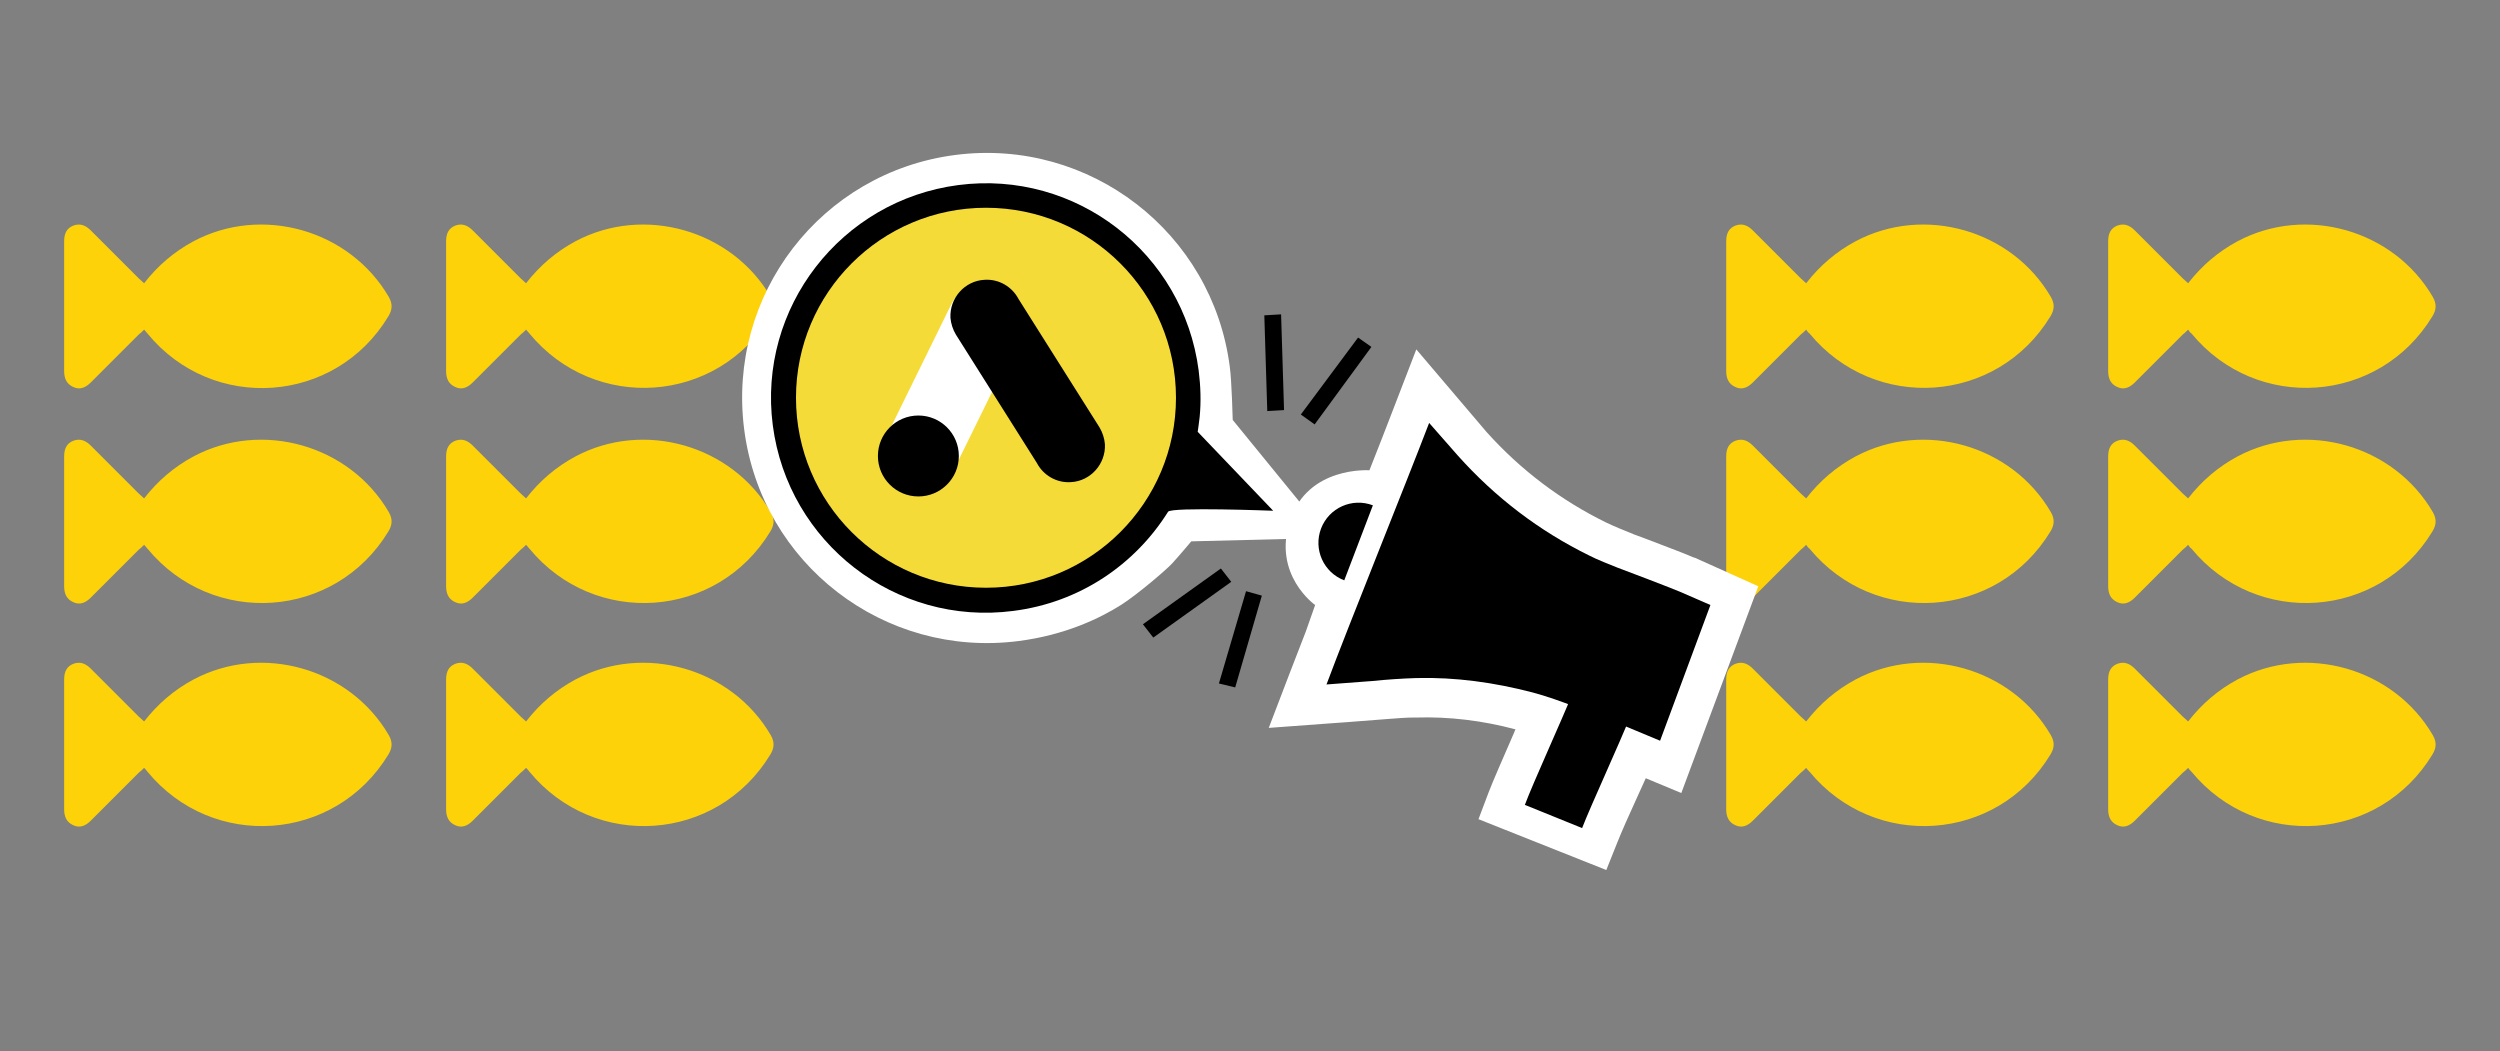
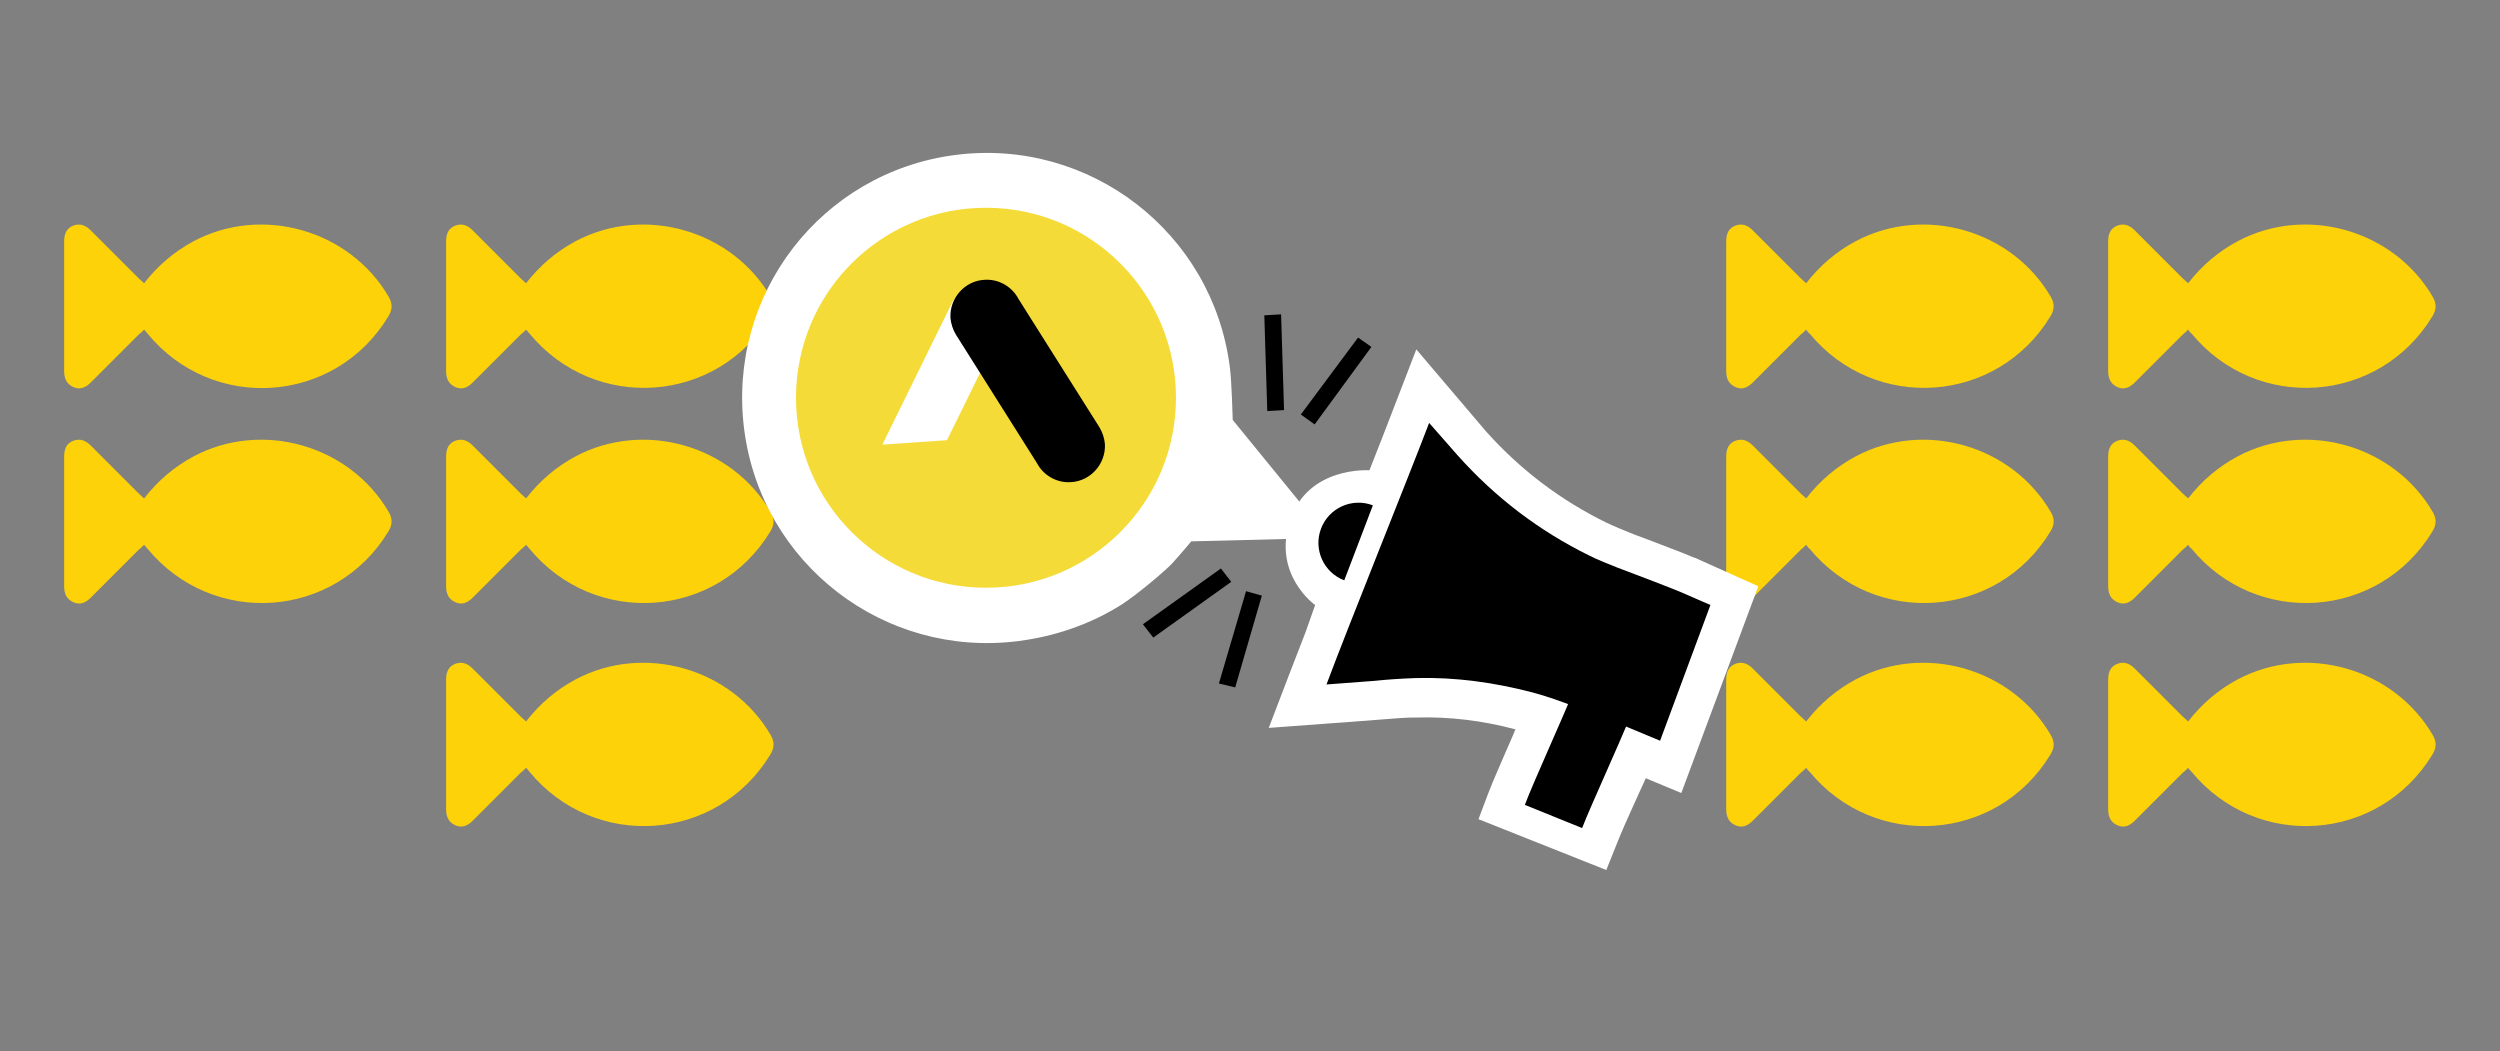
<svg xmlns="http://www.w3.org/2000/svg" id="Layer_1" x="0px" y="0px" viewBox="0 0 506.6 213" style="enable-background:new 0 0 506.6 213;" xml:space="preserve">
  <rect x="0" y="0" width="506.6" height="213" fill="#808080" stroke="none" />
  <style type="text/css">	.st0{fill:#F5DB38;}	.st1{fill:#FFFFFF;stroke:#000000;stroke-width:5;stroke-miterlimit:10;}	.st2{fill:#FFFFFF;stroke:#F5DB38;stroke-width:2;stroke-miterlimit:10;}	.st3{fill:#FFFFFF;stroke:#000000;stroke-width:2.928;stroke-miterlimit:10;}	.st4{fill:#FFFFFF;}	.st5{fill:#FFFFFF;stroke:#000000;stroke-width:2.945;stroke-miterlimit:10;}	.st6{fill:none;stroke:#EDEDED;stroke-width:2.368;stroke-miterlimit:10;}	.st7{fill:#FFFFFF;stroke:#000000;stroke-width:2.945;stroke-linecap:round;stroke-linejoin:round;stroke-miterlimit:10;}	.st8{fill:#F5DB39;}	.st9{fill:#FFFFFF;stroke:#000000;stroke-width:2.834;stroke-linecap:round;stroke-linejoin:round;stroke-miterlimit:10;}	.st10{fill:#FFFFFF;stroke:#F5DB38;stroke-width:3;stroke-linecap:round;stroke-linejoin:round;stroke-miterlimit:10;}	.st11{fill:#FFFFFF;stroke:#F5DB38;stroke-width:2.945;stroke-linecap:round;stroke-linejoin:round;stroke-miterlimit:10;}	.st12{fill:#F5DB38;stroke:#000000;stroke-width:3;stroke-miterlimit:10;}	.st13{fill:#FFFFFF;stroke:#000000;stroke-width:2.007;stroke-linecap:round;stroke-linejoin:round;stroke-miterlimit:10;}	.st14{fill:#FFFFFF;stroke:#000000;stroke-width:3;stroke-linecap:round;stroke-linejoin:round;stroke-miterlimit:10;}	.st15{fill:none;stroke:#FFFFFF;stroke-width:3;stroke-linecap:round;stroke-linejoin:round;stroke-miterlimit:10;}	.st16{fill:#FFFFFF;stroke:#FFFFFF;stroke-width:3;stroke-linecap:round;stroke-linejoin:round;stroke-miterlimit:10;}	.st17{fill:#FFFFFF;stroke:#000000;stroke-width:2.935;stroke-linecap:round;stroke-linejoin:round;stroke-miterlimit:10;}	.st18{stroke:#FFFFFF;stroke-width:3.82;stroke-miterlimit:10;}	.st19{stroke:#FFFFFF;stroke-width:3;stroke-miterlimit:10;}	.st20{stroke:#FFFFFF;stroke-width:3;stroke-linecap:round;stroke-linejoin:round;stroke-miterlimit:10;}	.st21{fill:#FDD208;}	.st22{fill:#F5DB38;stroke:#000000;stroke-width:3;stroke-linecap:round;stroke-linejoin:round;stroke-miterlimit:10;}	.st23{fill:none;stroke:#000000;stroke-width:2.043;stroke-miterlimit:10;}	.st24{fill:#FFFFFF;stroke:#000000;stroke-width:2.043;stroke-miterlimit:10;}	.st25{fill:none;stroke:#000000;stroke-width:3;stroke-linecap:round;stroke-linejoin:round;stroke-miterlimit:10;}	.st26{fill:none;stroke:#000000;stroke-width:5;stroke-linecap:round;stroke-linejoin:round;}	.st27{fill:none;stroke:#FFFFFF;stroke-width:5;stroke-linecap:round;stroke-linejoin:round;}	.st28{fill:#FFFFFF;stroke:#000000;stroke-width:3.787;stroke-linecap:round;stroke-linejoin:round;stroke-miterlimit:10;}	.st29{stroke:#000000;stroke-width:3.787;stroke-linecap:round;stroke-linejoin:round;stroke-miterlimit:10;}	.st30{fill:#FFFFFF;stroke:#F5DB39;stroke-width:2.519;stroke-miterlimit:10;}	.st31{fill:#FFFFFF;stroke:#F5DB39;stroke-width:2.306;stroke-miterlimit:10;}	.st32{fill:#FFFFFF;stroke:#F5DB39;stroke-width:2.216;stroke-linecap:round;stroke-linejoin:round;stroke-miterlimit:10;}	.st33{fill:#FFFFFF;stroke:#000000;stroke-width:2.962;stroke-linecap:round;stroke-linejoin:round;stroke-miterlimit:10;}	.st34{stroke:#000000;stroke-width:0.566;stroke-linecap:round;stroke-linejoin:round;stroke-miterlimit:10;}	.st35{fill:#FFFFFF;stroke:#F5DB38;stroke-width:2.834;stroke-linecap:round;stroke-linejoin:round;stroke-miterlimit:10;}	.st36{fill:#FFFFFF;stroke:#000000;stroke-width:0.797;stroke-linecap:round;stroke-linejoin:round;stroke-miterlimit:10;}	.st37{stroke:#000000;stroke-width:0.676;stroke-linecap:round;stroke-linejoin:round;stroke-miterlimit:10;}	.st38{fill:none;stroke:#000000;stroke-width:0.599;stroke-linecap:round;stroke-linejoin:round;stroke-miterlimit:10;}	.st39{fill:#FFFFFF;stroke:#F5DB38;stroke-width:0.446;stroke-miterlimit:10;}	.st40{fill:#FFFFFF;stroke:#F5DB38;stroke-width:0.409;stroke-miterlimit:10;}	.st41{fill:#FFFFFF;stroke:#F5DB38;stroke-width:0.396;stroke-linecap:round;stroke-linejoin:round;stroke-miterlimit:10;}	.st42{fill:#FFFFFF;stroke:#000000;stroke-width:5;stroke-linecap:round;stroke-linejoin:round;stroke-miterlimit:10;}	.st43{stroke:#000000;stroke-width:3.857;stroke-linecap:round;stroke-linejoin:round;stroke-miterlimit:10;}	.st44{fill:#F5DB38;stroke:#000000;stroke-width:3.787;stroke-linecap:round;stroke-linejoin:round;stroke-miterlimit:10;}	.st45{fill:#F5DB38;stroke:#000000;stroke-width:4.181;stroke-linecap:round;stroke-linejoin:round;}	.st46{fill:none;stroke:#000000;stroke-width:2.37;stroke-linecap:round;stroke-linejoin:round;stroke-miterlimit:10;}	.st47{fill-rule:evenodd;clip-rule:evenodd;}	.st48{fill:none;stroke:#000000;stroke-width:3.591;stroke-linecap:round;stroke-linejoin:round;stroke-miterlimit:10;}	.st49{fill:none;stroke:#000000;stroke-width:3.787;stroke-linecap:round;stroke-linejoin:round;stroke-miterlimit:10;}	.st50{fill:#F5DB38;stroke:#000000;stroke-width:2;stroke-linecap:round;stroke-linejoin:round;stroke-miterlimit:10;}	.st51{fill:#FFFFFF;stroke:#000000;stroke-width:4.181;stroke-linecap:round;stroke-linejoin:round;}	.st52{fill:#FFFFFF;stroke:#000000;stroke-width:1.673;stroke-miterlimit:10;}	.st53{fill:#FFFFFF;stroke:#000000;stroke-width:3.814;stroke-linecap:round;stroke-linejoin:round;}	.st54{fill:#FFFFFF;stroke:#000000;stroke-width:3.081;stroke-linecap:round;stroke-linejoin:round;}	.st55{fill:#FFFFFF;stroke:#000000;stroke-width:2.86;stroke-linecap:round;stroke-linejoin:round;}	.st56{stroke:#000000;stroke-width:3.814;stroke-linecap:round;stroke-linejoin:round;}	.st57{stroke:#000000;stroke-width:0.953;stroke-miterlimit:10;}	.st58{fill:#FFFFFF;stroke:#000000;stroke-width:3;stroke-linecap:round;stroke-linejoin:round;}	.st59{fill:#FFFFFF;stroke:#000000;stroke-width:1.784;stroke-linecap:round;stroke-linejoin:round;}	.st60{fill:#FFFFFF;stroke:#000000;stroke-width:3.062;stroke-linecap:round;stroke-linejoin:round;}	.st61{fill:#FFFFFF;stroke:#000000;stroke-width:3.433;stroke-linecap:round;stroke-linejoin:round;}	.st62{fill:#FFFFFF;stroke:#000000;stroke-width:2.524;stroke-linecap:round;stroke-linejoin:round;stroke-miterlimit:10;}	.st63{stroke:#000000;stroke-width:0.858;stroke-miterlimit:10;}	.st64{fill:#FFFFFF;stroke:#000000;stroke-width:4.224;stroke-linecap:round;stroke-linejoin:round;}	.st65{stroke:#000000;stroke-width:2.993;stroke-linecap:round;stroke-linejoin:round;stroke-miterlimit:10;}	.st66{fill:#FFFFFF;stroke:#000000;stroke-width:3.339;stroke-linecap:round;stroke-linejoin:round;}	.st67{fill:#F6F6F6;}	.st68{fill:none;stroke:#000000;stroke-width:4.224;}	.st69{stroke:#000000;stroke-width:2.948;stroke-linecap:round;stroke-linejoin:round;stroke-miterlimit:10;}	.st70{fill:#FFFFFF;stroke:#000000;stroke-width:2.072;stroke-linecap:round;stroke-linejoin:round;stroke-miterlimit:10;}	.st71{fill:#FFFFFF;stroke:#000000;stroke-width:3.497;stroke-linecap:round;stroke-linejoin:round;}	.st72{fill:none;stroke:#000000;stroke-width:2.072;stroke-linecap:round;stroke-linejoin:round;stroke-miterlimit:10;}	.st73{fill:#191718;}	.st74{stroke:#000000;stroke-width:0.656;stroke-linecap:round;stroke-linejoin:round;stroke-miterlimit:10;}	.st75{fill:#FFFFFF;stroke:#000000;stroke-width:2.373;stroke-linecap:round;stroke-linejoin:round;stroke-miterlimit:10;}	.st76{fill:#FFFDFE;stroke:#F4DB39;stroke-width:2;}	.st77{fill:#FFFDFE;}	.st78{fill:none;stroke:#F4DB39;stroke-width:2;}	.st79{fill:#FFFFFF;stroke:#FEDC00;stroke-width:0.945;}	.st80{fill:none;stroke:#F4DB39;stroke-miterlimit:10;}	.st81{fill:#FEDC00;}	.st82{fill:#FFFDFE;stroke:#F4DB39;stroke-width:0.945;}	.st83{fill:none;stroke:#000000;stroke-width:0.75;stroke-miterlimit:10;}	.st84{fill:#FFFDFE;stroke:#F4DB39;}	.st85{fill:#F5DB38;stroke:#000000;stroke-width:4.224;stroke-linecap:round;stroke-linejoin:round;}	.st86{fill:#F5DB38;stroke:#000000;stroke-width:5;stroke-linecap:round;stroke-linejoin:round;}	.st87{fill:#FFFFFF;stroke:#000000;stroke-width:5;stroke-linecap:round;stroke-linejoin:round;}	.st88{fill:none;stroke:#000000;stroke-width:2.704;stroke-linecap:round;stroke-linejoin:round;stroke-miterlimit:10;}	.st89{fill:none;stroke:#000000;stroke-width:2.159;stroke-linecap:round;stroke-linejoin:round;stroke-miterlimit:10;}	.st90{stroke:#000000;stroke-width:4.886;stroke-linecap:round;stroke-linejoin:round;}	.st91{stroke:#000000;stroke-width:4.892;stroke-linecap:round;stroke-linejoin:round;}	.st92{stroke:#000000;stroke-width:4.203;stroke-linecap:round;stroke-linejoin:round;}	.st93{fill:#FFFFFF;stroke:#000000;stroke-width:2.318;stroke-linecap:round;stroke-linejoin:round;stroke-miterlimit:10;}	.st94{fill:#FFFFFF;stroke:#000000;stroke-width:3.01;stroke-linecap:round;stroke-linejoin:round;}	.st95{fill:#FFFFFF;stroke:#F5DB38;stroke-width:3.01;stroke-linecap:round;stroke-linejoin:round;}	.st96{fill:#FFFFFF;stroke:#F5DB38;stroke-width:2.874;stroke-linecap:round;stroke-linejoin:round;}	.st97{fill:none;stroke:#000000;stroke-width:3.109;stroke-linecap:round;stroke-linejoin:round;}	.st98{fill:none;stroke:#000000;stroke-width:3.01;stroke-linecap:round;stroke-linejoin:round;}	.st99{fill:none;stroke:#FFFFFF;stroke-width:3.01;stroke-linecap:round;stroke-linejoin:round;}	.st100{fill:#F5DB38;stroke:#FFFFFF;stroke-width:2;stroke-miterlimit:10;}	.st101{fill:none;stroke:#EDEDED;stroke-width:2.224;stroke-linecap:round;stroke-linejoin:round;stroke-miterlimit:10;}	.st102{fill:#FFFFFF;stroke:#000000;stroke-width:2.177;stroke-linecap:round;stroke-linejoin:round;stroke-miterlimit:10;}	.st103{stroke:#000000;stroke-width:4.55;stroke-linecap:round;stroke-linejoin:round;}	.st104{stroke:#000000;stroke-width:4.555;stroke-linecap:round;stroke-linejoin:round;}	.st105{stroke:#000000;stroke-width:3.913;stroke-linecap:round;stroke-linejoin:round;}	.st106{fill:#FFFFFF;stroke:#000000;stroke-width:2.159;stroke-linecap:round;stroke-linejoin:round;stroke-miterlimit:10;}	.st107{stroke:#000000;stroke-miterlimit:10;}	.st108{fill:#FFFFFF;stroke:#000000;stroke-width:1.278;stroke-linecap:round;stroke-linejoin:round;stroke-miterlimit:10;}	.st109{fill:#FFFFFF;stroke:#000000;stroke-width:0.939;stroke-linecap:round;stroke-linejoin:round;stroke-miterlimit:10;}	.st110{fill:#FFFFFF;stroke:#F5DB38;stroke-width:1.459;stroke-linecap:round;stroke-linejoin:round;stroke-miterlimit:10;}	.st111{fill:none;stroke:#EDEDED;stroke-width:2.203;stroke-miterlimit:10;}	.st112{fill:#FFFFFF;stroke:#000000;stroke-width:4.651;stroke-miterlimit:10;}	.st113{fill:#FFFFFF;stroke:#000000;stroke-width:4.651;stroke-linecap:round;stroke-linejoin:round;stroke-miterlimit:10;}	.st114{fill:none;stroke:#F5DB38;stroke-width:3;stroke-linecap:round;stroke-linejoin:round;stroke-miterlimit:10;}	.st115{fill:none;}	.st116{fill:#F5DB38;stroke:#000000;stroke-width:3.457;stroke-miterlimit:10;}	.st117{fill:none;stroke:#000000;stroke-width:3.457;stroke-linecap:round;stroke-miterlimit:10;}	.st118{fill:none;stroke:#000000;stroke-width:0.227;stroke-linecap:round;stroke-linejoin:round;}	.st119{fill:none;stroke:#000000;stroke-width:3.457;stroke-linecap:round;stroke-linejoin:round;}	.st120{fill:none;stroke:#000000;stroke-width:0.197;stroke-linecap:round;stroke-linejoin:round;}	.st121{fill:none;stroke:#000000;stroke-width:0.209;stroke-linecap:round;stroke-linejoin:round;}	.st122{fill:none;stroke:#000000;stroke-width:0.231;stroke-linecap:round;stroke-linejoin:round;}	.st123{fill:#FFFFFF;stroke:#000000;stroke-width:3.858;stroke-linecap:round;stroke-linejoin:round;}	.st124{stroke:#000000;stroke-width:3.332081e-02;stroke-linecap:round;stroke-linejoin:round;}	.st125{fill:none;stroke:#000000;stroke-width:3.332081e-02;stroke-linecap:round;stroke-linejoin:round;}	.st126{fill:none;stroke:#000000;stroke-width:3.457;stroke-miterlimit:10;}	.st127{fill:none;stroke:#000000;stroke-width:2.664;stroke-linecap:round;stroke-linejoin:round;}	.st128{fill:none;stroke:#000000;stroke-width:2.741;stroke-linecap:round;stroke-linejoin:round;}	.st129{fill:none;stroke:#000000;stroke-width:2.462;stroke-linecap:round;stroke-linejoin:round;}	.st130{fill:none;stroke:#000000;stroke-width:3.457;stroke-linecap:round;stroke-linejoin:round;stroke-miterlimit:10;}	.st131{stroke:#000000;stroke-width:0.538;stroke-miterlimit:10;}	.st132{fill:#FCD20D;}	.st133{fill:#F5DB38;stroke:#000000;stroke-width:5;stroke-linecap:square;stroke-linejoin:bevel;stroke-miterlimit:10;}	.st134{stroke:#000000;stroke-width:5;stroke-linecap:round;stroke-linejoin:round;stroke-miterlimit:10;}	.st135{fill:#F5DB38;stroke:#000000;stroke-width:5;stroke-linecap:round;stroke-linejoin:round;stroke-miterlimit:10;}	.st136{fill:#F5DB38;stroke:#000000;stroke-width:4.852;stroke-linecap:round;stroke-linejoin:round;stroke-miterlimit:10;}	.st137{fill:none;stroke:#000000;stroke-width:5;stroke-linecap:round;stroke-linejoin:round;stroke-miterlimit:10;}	.st138{fill:#F5DB38;stroke:#FFFFFF;stroke-width:5;stroke-linecap:round;stroke-linejoin:round;stroke-miterlimit:10;}	.st139{fill:none;stroke:#FFFFFF;stroke-width:6;stroke-linecap:round;stroke-linejoin:round;stroke-miterlimit:10;}	.st140{stroke:#000000;stroke-width:5.484;stroke-linecap:round;stroke-linejoin:round;stroke-miterlimit:10;}	.st141{fill:none;stroke:#000000;stroke-width:5.346;stroke-linecap:round;stroke-linejoin:round;stroke-miterlimit:10;}	.st142{fill:#FFFFFF;stroke:#000000;stroke-width:5.346;stroke-linecap:round;stroke-linejoin:round;stroke-miterlimit:10;}	.st143{fill:none;stroke:#FFFFFF;stroke-width:5;stroke-linecap:round;stroke-linejoin:round;stroke-miterlimit:10;}	.st144{fill:#010101;}	.st145{fill:#FDFDFD;}	.st146{fill:#030303;}	.st147{fill:#FFFFFF;stroke:#000000;stroke-width:3.543;stroke-linecap:round;stroke-linejoin:round;}	.st148{fill:#FFFFFF;stroke:#FFFFFF;stroke-width:1.863293e-02;stroke-linecap:round;stroke-linejoin:round;}	.st149{fill:none;stroke:#000000;stroke-width:1.515;stroke-linecap:round;stroke-linejoin:round;}	.st150{fill:none;stroke:#000000;stroke-width:0.459;stroke-miterlimit:10;}	.st151{fill:#F5DB38;stroke:#000000;stroke-width:3.543;stroke-linecap:round;stroke-linejoin:round;}	.st152{fill:none;stroke:#000000;stroke-width:3.543;stroke-linecap:round;stroke-linejoin:round;}</style>
  <g>
    <g>
      <g>
        <g>
          <g>
            <path class="st21" d="M106.6,110.4c-0.4,0.4-0.7,0.7-1.1,1c-3.2,3.2-6.5,6.5-9.7,9.7c-1,1-2.2,1.6-3.6,0.9      c-1.3-0.6-1.8-1.7-1.8-3.2c0-8.8,0-17.5,0-26.3c0-1.7,0.6-2.7,1.9-3.2c1.4-0.5,2.5,0,3.5,1c3.2,3.2,6.5,6.5,9.7,9.7      c0.3,0.3,0.7,0.6,1.1,1c2.8-3.6,6.1-6.4,10-8.5c13.9-7.4,31.7-2.3,39.6,11.3c0.8,1.4,0.7,2.6-0.1,3.9      c-10.8,17.8-35.6,19.5-48.8,3.5C107.1,111,106.9,110.7,106.6,110.4L106.6,110.4z" />
            <path class="st21" d="M29.2,110.4c-0.4,0.4-0.7,0.7-1.1,1c-3.2,3.2-6.5,6.5-9.7,9.7c-1,1-2.2,1.6-3.6,0.9      c-1.3-0.6-1.8-1.7-1.8-3.2c0-8.8,0-17.5,0-26.3c0-1.7,0.6-2.7,1.9-3.2c1.4-0.5,2.5,0,3.5,1c3.2,3.2,6.5,6.5,9.7,9.7      c0.3,0.3,0.7,0.6,1.1,1c2.8-3.6,6.1-6.4,10-8.5c13.9-7.4,31.7-2.3,39.6,11.3c0.8,1.4,0.7,2.6-0.1,3.9      c-10.8,17.8-35.6,19.5-48.8,3.5C29.7,111,29.5,110.7,29.2,110.4L29.2,110.4z" />
            <path class="st21" d="M106.6,155.6c-0.4,0.4-0.7,0.7-1.1,1c-3.2,3.2-6.5,6.5-9.7,9.7c-1,1-2.2,1.6-3.6,0.9      c-1.3-0.6-1.8-1.7-1.8-3.2c0-8.8,0-17.5,0-26.3c0-1.7,0.6-2.7,1.9-3.2c1.4-0.5,2.5,0,3.5,1c3.2,3.2,6.5,6.5,9.7,9.7      c0.3,0.3,0.7,0.6,1.1,1c2.8-3.6,6.1-6.4,10-8.5c13.9-7.4,31.7-2.3,39.6,11.3c0.8,1.4,0.7,2.6-0.1,3.9      c-10.8,17.8-35.6,19.5-48.8,3.5C107.1,156.1,106.9,155.9,106.6,155.6L106.6,155.6z" />
-             <path class="st21" d="M29.2,155.6c-0.4,0.4-0.7,0.7-1.1,1c-3.2,3.2-6.5,6.5-9.7,9.7c-1,1-2.2,1.6-3.6,0.9      c-1.3-0.6-1.8-1.7-1.8-3.2c0-8.8,0-17.5,0-26.3c0-1.7,0.6-2.7,1.9-3.2c1.4-0.5,2.5,0,3.5,1c3.2,3.2,6.5,6.5,9.7,9.7      c0.3,0.3,0.7,0.6,1.1,1c2.8-3.6,6.1-6.4,10-8.5c13.9-7.4,31.7-2.3,39.6,11.3c0.8,1.4,0.7,2.6-0.1,3.9      c-10.8,17.8-35.6,19.5-48.8,3.5C29.7,156.1,29.5,155.9,29.2,155.6L29.2,155.6z" />
            <path class="st21" d="M106.6,66.8c-0.4,0.4-0.7,0.7-1.1,1c-3.2,3.2-6.5,6.5-9.7,9.7c-1,1-2.2,1.6-3.6,0.9      c-1.3-0.6-1.8-1.7-1.8-3.2c0-8.8,0-17.5,0-26.3c0-1.7,0.6-2.7,1.9-3.2c1.4-0.5,2.5,0,3.5,1c3.2,3.2,6.5,6.5,9.7,9.7      c0.3,0.3,0.7,0.6,1.1,1c2.8-3.6,6.1-6.4,10-8.5c13.9-7.4,31.7-2.3,39.6,11.3c0.8,1.4,0.7,2.6-0.1,3.9      c-10.8,17.8-35.6,19.5-48.8,3.5C107.1,67.4,106.9,67.1,106.6,66.8L106.6,66.8z" />
            <path class="st21" d="M29.2,66.8c-0.4,0.4-0.7,0.7-1.1,1c-3.2,3.2-6.5,6.5-9.7,9.7c-1,1-2.2,1.6-3.6,0.9      c-1.3-0.6-1.8-1.7-1.8-3.2c0-8.8,0-17.5,0-26.3c0-1.7,0.6-2.7,1.9-3.2c1.4-0.5,2.5,0,3.5,1c3.2,3.2,6.5,6.5,9.7,9.7      c0.3,0.3,0.7,0.6,1.1,1c2.8-3.6,6.1-6.4,10-8.5c13.9-7.4,31.7-2.3,39.6,11.3c0.8,1.4,0.7,2.6-0.1,3.9      C68,81.9,43.1,83.7,29.9,67.6C29.7,67.4,29.5,67.1,29.2,66.8L29.2,66.8z" />
          </g>
          <g>
            <path class="st21" d="M443.4,110.4c-0.4,0.4-0.7,0.7-1.1,1c-3.2,3.2-6.5,6.5-9.7,9.7c-1,1-2.2,1.6-3.6,0.9      c-1.3-0.6-1.8-1.7-1.8-3.2c0-8.8,0-17.5,0-26.3c0-1.7,0.6-2.7,1.9-3.2c1.4-0.5,2.5,0,3.5,1c3.2,3.2,6.5,6.5,9.7,9.7      c0.3,0.3,0.7,0.6,1.1,1c2.8-3.6,6.1-6.4,10-8.5c13.9-7.4,31.7-2.3,39.6,11.3c0.8,1.4,0.7,2.6-0.1,3.9      c-10.8,17.8-35.6,19.5-48.8,3.5C443.8,111,443.6,110.7,443.4,110.4L443.4,110.4z" />
            <path class="st21" d="M366,110.4c-0.4,0.4-0.7,0.7-1.1,1c-3.2,3.2-6.5,6.5-9.7,9.7c-1,1-2.2,1.6-3.6,0.9      c-1.3-0.6-1.8-1.7-1.8-3.2c0-8.8,0-17.5,0-26.3c0-1.7,0.6-2.7,1.9-3.2c1.4-0.5,2.5,0,3.5,1c3.2,3.2,6.5,6.5,9.7,9.7      c0.3,0.3,0.7,0.6,1.1,1c2.8-3.6,6.1-6.4,10-8.5c13.9-7.4,31.7-2.3,39.6,11.3c0.8,1.4,0.7,2.6-0.1,3.9      c-10.8,17.8-35.6,19.5-48.8,3.5C366.4,111,366.2,110.7,366,110.4L366,110.4z" />
            <path class="st21" d="M443.4,155.6c-0.4,0.4-0.7,0.7-1.1,1c-3.2,3.2-6.5,6.5-9.7,9.7c-1,1-2.2,1.6-3.6,0.9      c-1.3-0.6-1.8-1.7-1.8-3.2c0-8.8,0-17.5,0-26.3c0-1.7,0.6-2.7,1.9-3.2c1.4-0.5,2.5,0,3.5,1c3.2,3.2,6.5,6.5,9.7,9.7      c0.3,0.3,0.7,0.6,1.1,1c2.8-3.6,6.1-6.4,10-8.5c13.9-7.4,31.7-2.3,39.6,11.3c0.8,1.4,0.7,2.6-0.1,3.9      c-10.8,17.8-35.6,19.5-48.8,3.5C443.8,156.1,443.6,155.9,443.4,155.6L443.4,155.6z" />
            <path class="st21" d="M366,155.6c-0.4,0.4-0.7,0.7-1.1,1c-3.2,3.2-6.5,6.5-9.7,9.7c-1,1-2.2,1.6-3.6,0.9      c-1.3-0.6-1.8-1.7-1.8-3.2c0-8.8,0-17.5,0-26.3c0-1.7,0.6-2.7,1.9-3.2c1.4-0.5,2.5,0,3.5,1c3.2,3.2,6.5,6.5,9.7,9.7      c0.3,0.3,0.7,0.6,1.1,1c2.8-3.6,6.1-6.4,10-8.5c13.9-7.4,31.7-2.3,39.6,11.3c0.8,1.4,0.7,2.6-0.1,3.9      c-10.8,17.8-35.6,19.5-48.8,3.5C366.4,156.1,366.2,155.9,366,155.6L366,155.6z" />
            <path class="st21" d="M443.4,66.8c-0.4,0.4-0.7,0.7-1.1,1c-3.2,3.2-6.5,6.5-9.7,9.7c-1,1-2.2,1.6-3.6,0.9      c-1.3-0.6-1.8-1.7-1.8-3.2c0-8.8,0-17.5,0-26.3c0-1.7,0.6-2.7,1.9-3.2c1.4-0.5,2.5,0,3.5,1c3.2,3.2,6.5,6.5,9.7,9.7      c0.3,0.3,0.7,0.6,1.1,1c2.8-3.6,6.1-6.4,10-8.5c13.9-7.4,31.7-2.3,39.6,11.3c0.8,1.4,0.7,2.6-0.1,3.9      c-10.8,17.8-35.6,19.5-48.8,3.5C443.8,67.4,443.6,67.1,443.4,66.8L443.4,66.8z" />
            <path class="st21" d="M366,66.8c-0.4,0.4-0.7,0.7-1.1,1c-3.2,3.2-6.5,6.5-9.7,9.7c-1,1-2.2,1.6-3.6,0.9      c-1.3-0.6-1.8-1.7-1.8-3.2c0-8.8,0-17.5,0-26.3c0-1.7,0.6-2.7,1.9-3.2c1.4-0.5,2.5,0,3.5,1c3.2,3.2,6.5,6.5,9.7,9.7      c0.3,0.3,0.7,0.6,1.1,1c2.8-3.6,6.1-6.4,10-8.5c13.9-7.4,31.7-2.3,39.6,11.3c0.8,1.4,0.7,2.6-0.1,3.9      c-10.8,17.8-35.6,19.5-48.8,3.5C366.4,67.4,366.2,67.1,366,66.8L366,66.8z" />
          </g>
        </g>
      </g>
    </g>
    <g>
      <g>
        <g>
          <path class="st4" d="M269.3,109l-19.5-23.9c0,0-0.2-8-0.6-10.8c-3.5-27.2-28.4-46.4-55.6-42.9S147.3,59.7,150.8,87     s28.4,46.4,55.6,42.9c9.4-1.2,16.5-4.6,20.9-7.4c3.4-2.2,9.1-7.1,10.2-8.3c1.3-1.4,3.9-4.5,3.9-4.5L269.3,109z" />
-           <path class="st47" d="M242.9,75.1c0.4,3.2,0.5,6.3,0.2,9.4c-0.1,1-0.4,3-0.4,3l15.3,16c0,0-20.7-0.8-21.3,0.2     c-6.7,10.7-17.9,18.4-31.4,20.1c-23.8,3.1-45.6-13.8-48.7-37.6c-3.1-23.8,13.8-45.6,37.6-48.7C218,34.4,239.8,51.2,242.9,75.1z" />
          <circle class="st0" cx="199.8" cy="80.6" r="38.5" />
          <g>
            <g>
-               <path class="st4" d="M178.8,90.1l14.1-28.7c0.6-1.1,1.4-2.1,2.5-2.8c3.5-2.4,8.2-1.5,10.6,1.9c1.7,2.5,1.8,5.7,0.3,8.2       l-14.1,28.7" />
-               <circle class="st47" cx="186.1" cy="92.4" r="8.2" />
+               <path class="st4" d="M178.8,90.1l14.1-28.7c0.6-1.1,1.4-2.1,2.5-2.8c3.5-2.4,8.2-1.5,10.6,1.9l-14.1,28.7" />
              <path class="st47" d="M222.8,86.6c0.6,1,1,2.2,1.1,3.4c0.2,4-2.9,7.5-6.9,7.7c-2.9,0.2-5.6-1.4-6.9-3.9l-16.4-26       c-0.6-1-1-2.2-1.1-3.4c-0.2-4,2.9-7.5,6.9-7.7c2.9-0.2,5.6,1.4,6.9,3.9L222.8,86.6z" />
            </g>
          </g>
        </g>
        <g>
          <path class="st4" d="M264.6,128c-1.2,3.1-2.3,5.9-3.1,8l-4.4,11.5l12.2-0.9c0.3,0,6.8-0.5,9.3-0.7c1.6-0.1,3.5-0.3,5.3-0.4     c1.1-0.1,2.2-0.1,3.1-0.1c6.6-0.2,13.4,0.6,20.1,2.4c-0.1,0.2-0.2,0.4-0.3,0.7c-2.2,5.1-4.3,9.8-5.2,12.2l-2,5.3l25.9,10.3     l2.2-5.5c0.7-1.8,2.5-5.9,4.3-9.8c0.5-1.1,1-2.2,1.5-3.3l7.2,3l15.6-41.9l-12.9-5.8l-0.1,0c-3.3-1.4-6.7-2.6-10-3.9     c-1-0.4-2-0.7-2.9-1.1c-0.8-0.3-3.9-1.6-4.9-2.1c-9.2-4.5-17.4-10.7-24.3-18.4L287,70.8L282.3,83c-0.8,2.1-3.6,9.3-4.8,12.3     c0,0-12.5-0.9-16.1,10.2c-3.6,11,5.1,17.1,5.1,17.1L264.6,128z" />
          <g>
            <g>
              <path d="M289.6,85.7c-4.5,11.8-16.4,41.2-20.8,53c0,0,6.7-0.5,9.3-0.7c2.9-0.3,5.9-0.5,8.9-0.6c8-0.2,15.8,0.9,23.5,2.9       c6,1.6,11.6,4.2,17.5,6.3l8.4,3.5l10.2-27.5l-6.2-2.7c-4.2-1.7-8.5-3.3-12.7-4.9c-1-0.4-4.3-1.7-5.6-2.4       c-10.2-5-19.1-11.8-26.7-20.3L289.6,85.7z" />
              <path d="M320.6,167.8c1.6-4.2,8-18.1,9.6-22.3c0.3-0.9,0-1.5-0.9-1.9c-3-1.1-5.9-2.3-8.9-3.4c-1-0.4-1.6-0.1-2,0.9       c-1.6,4.1-7.9,17.9-9.4,22L320.6,167.8z" />
            </g>
            <path d="M278.2,102.4c-4.2-1.6-8.9,0.5-10.5,4.7c-1.6,4.2,0.5,8.9,4.7,10.5L278.2,102.4z" />
          </g>
        </g>
      </g>
      <g>
        <g>
          <polygon points="233.7,129.2 249.5,117.9 247.4,115.2 231.6,126.5     " />
          <polygon points="250.3,139.3 255.7,120.7 252.5,119.8 247,138.5     " />
        </g>
        <g>
          <polygon points="275.2,68.4 263.6,84 266.4,86 277.9,70.3     " />
          <polygon points="256.2,63.9 256.8,83.3 260.2,83.1 259.6,63.7     " />
        </g>
      </g>
    </g>
  </g>
</svg>